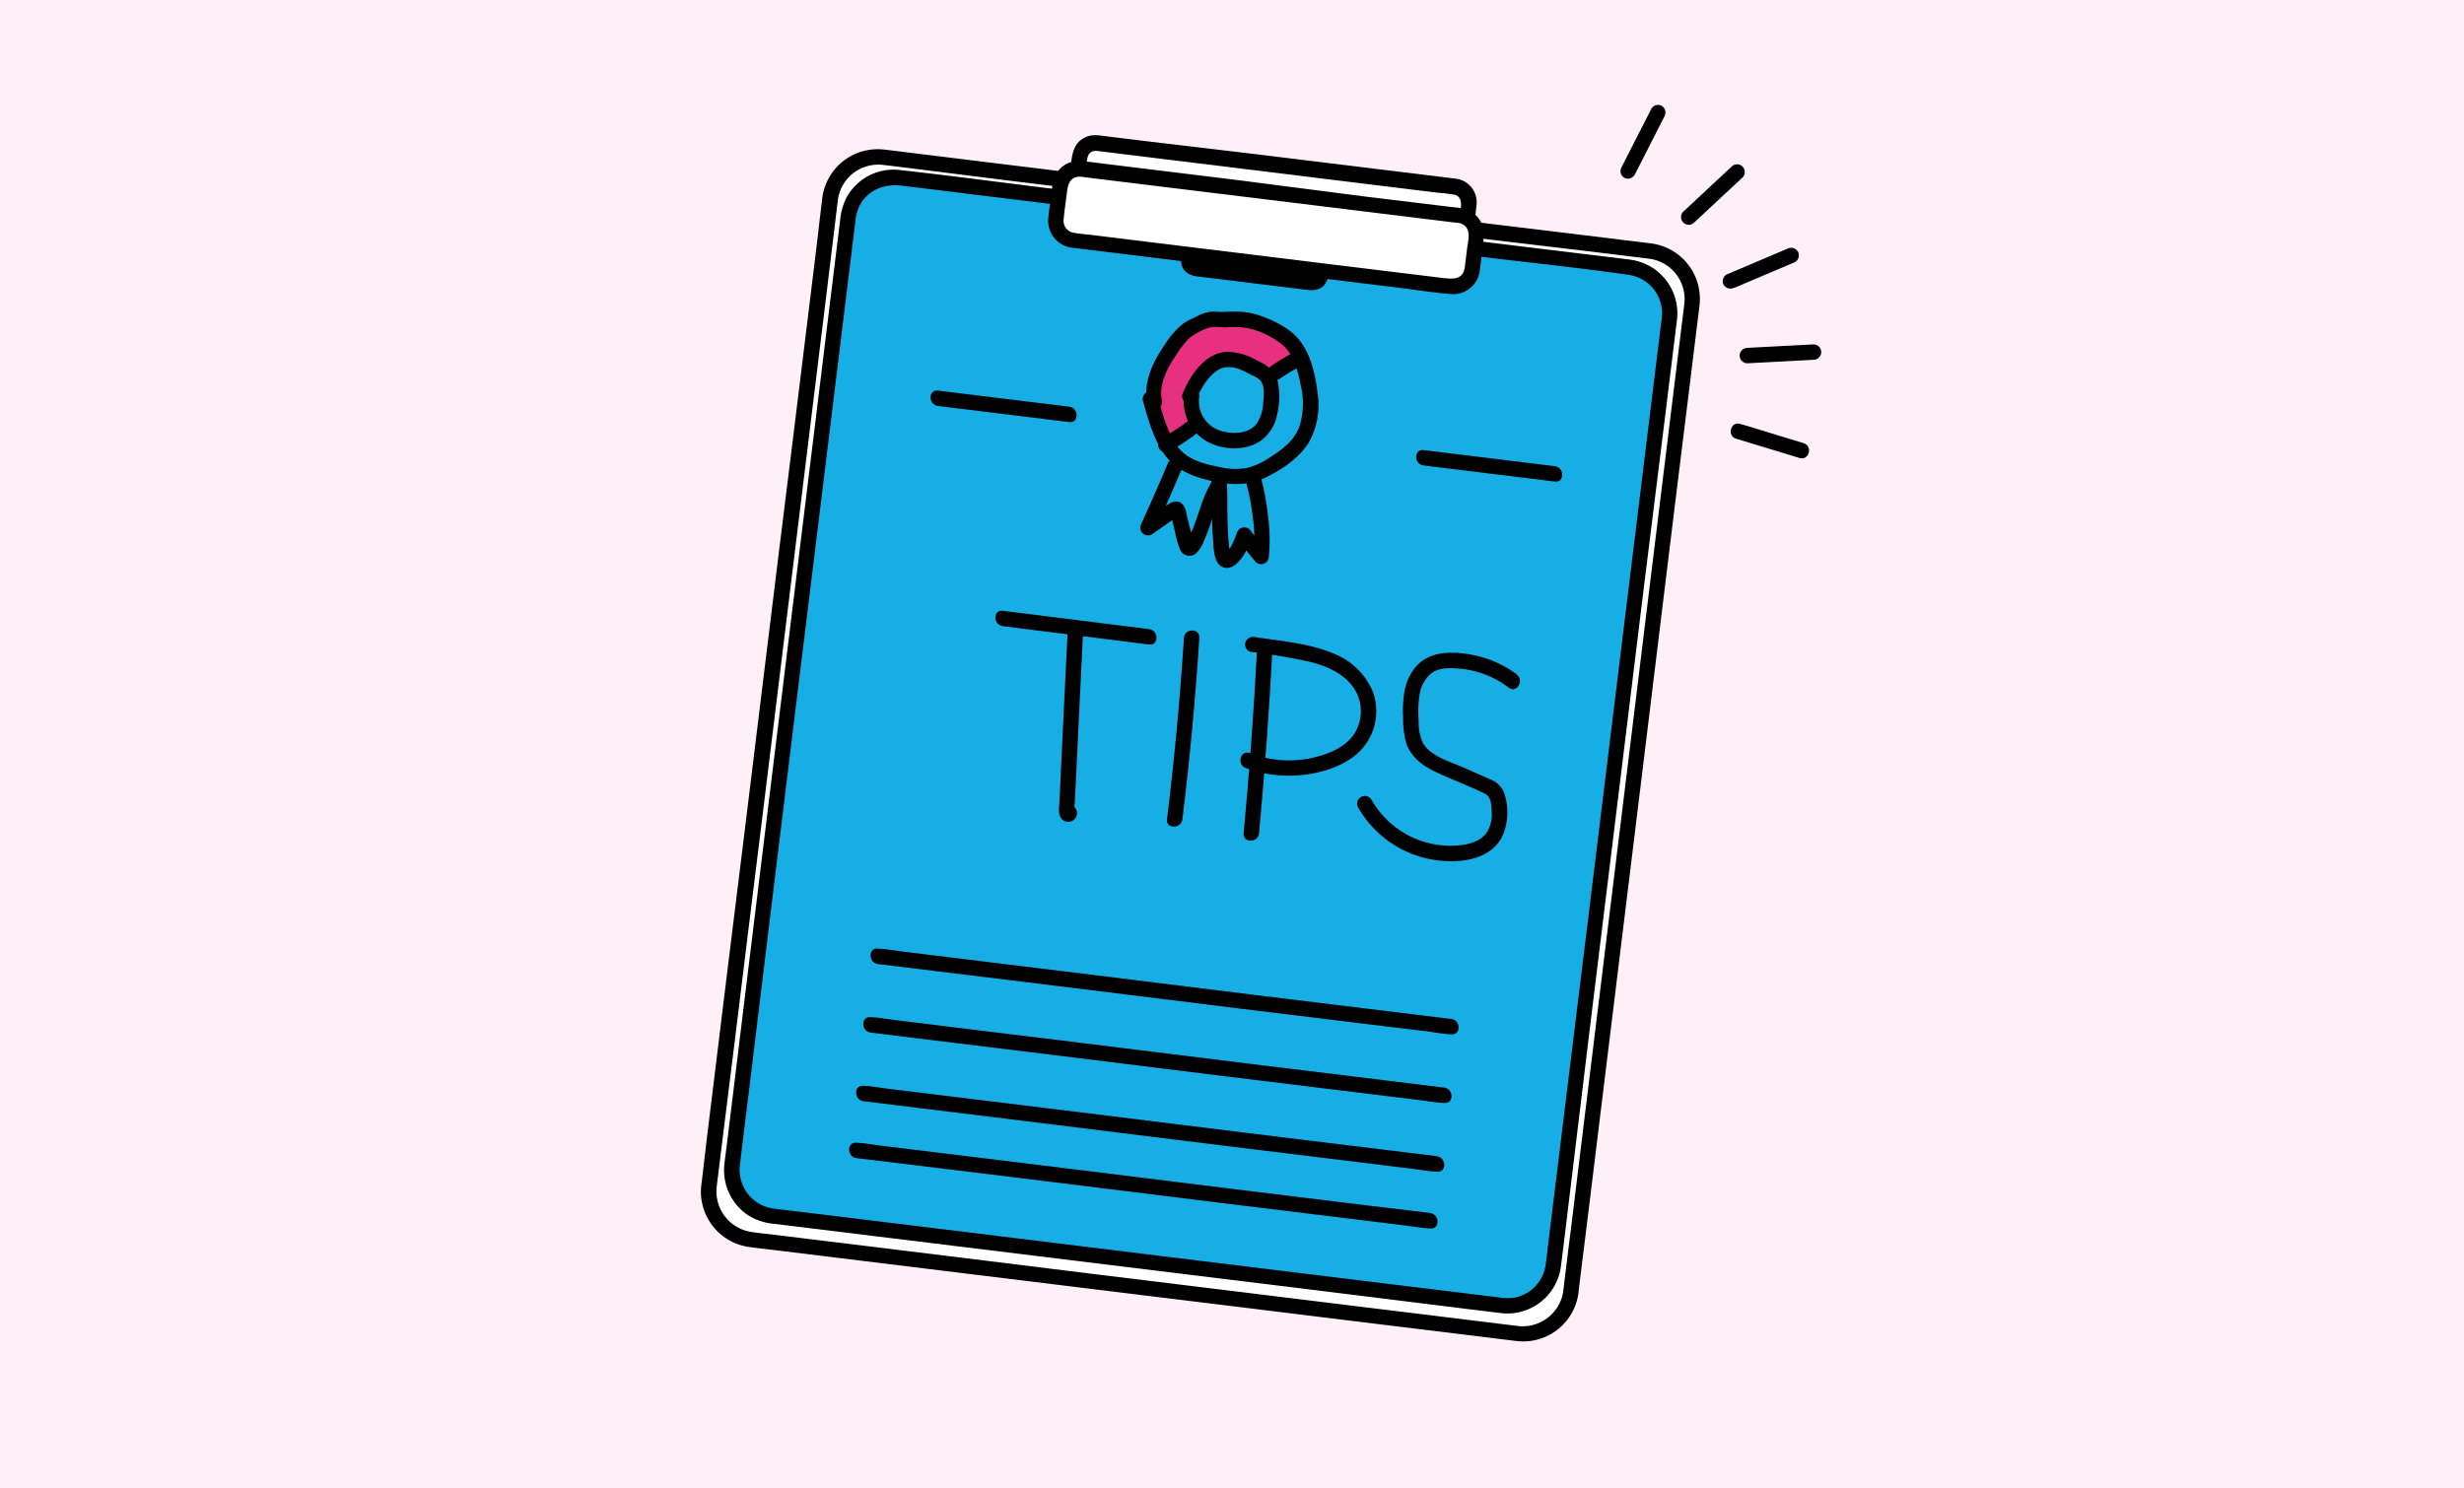
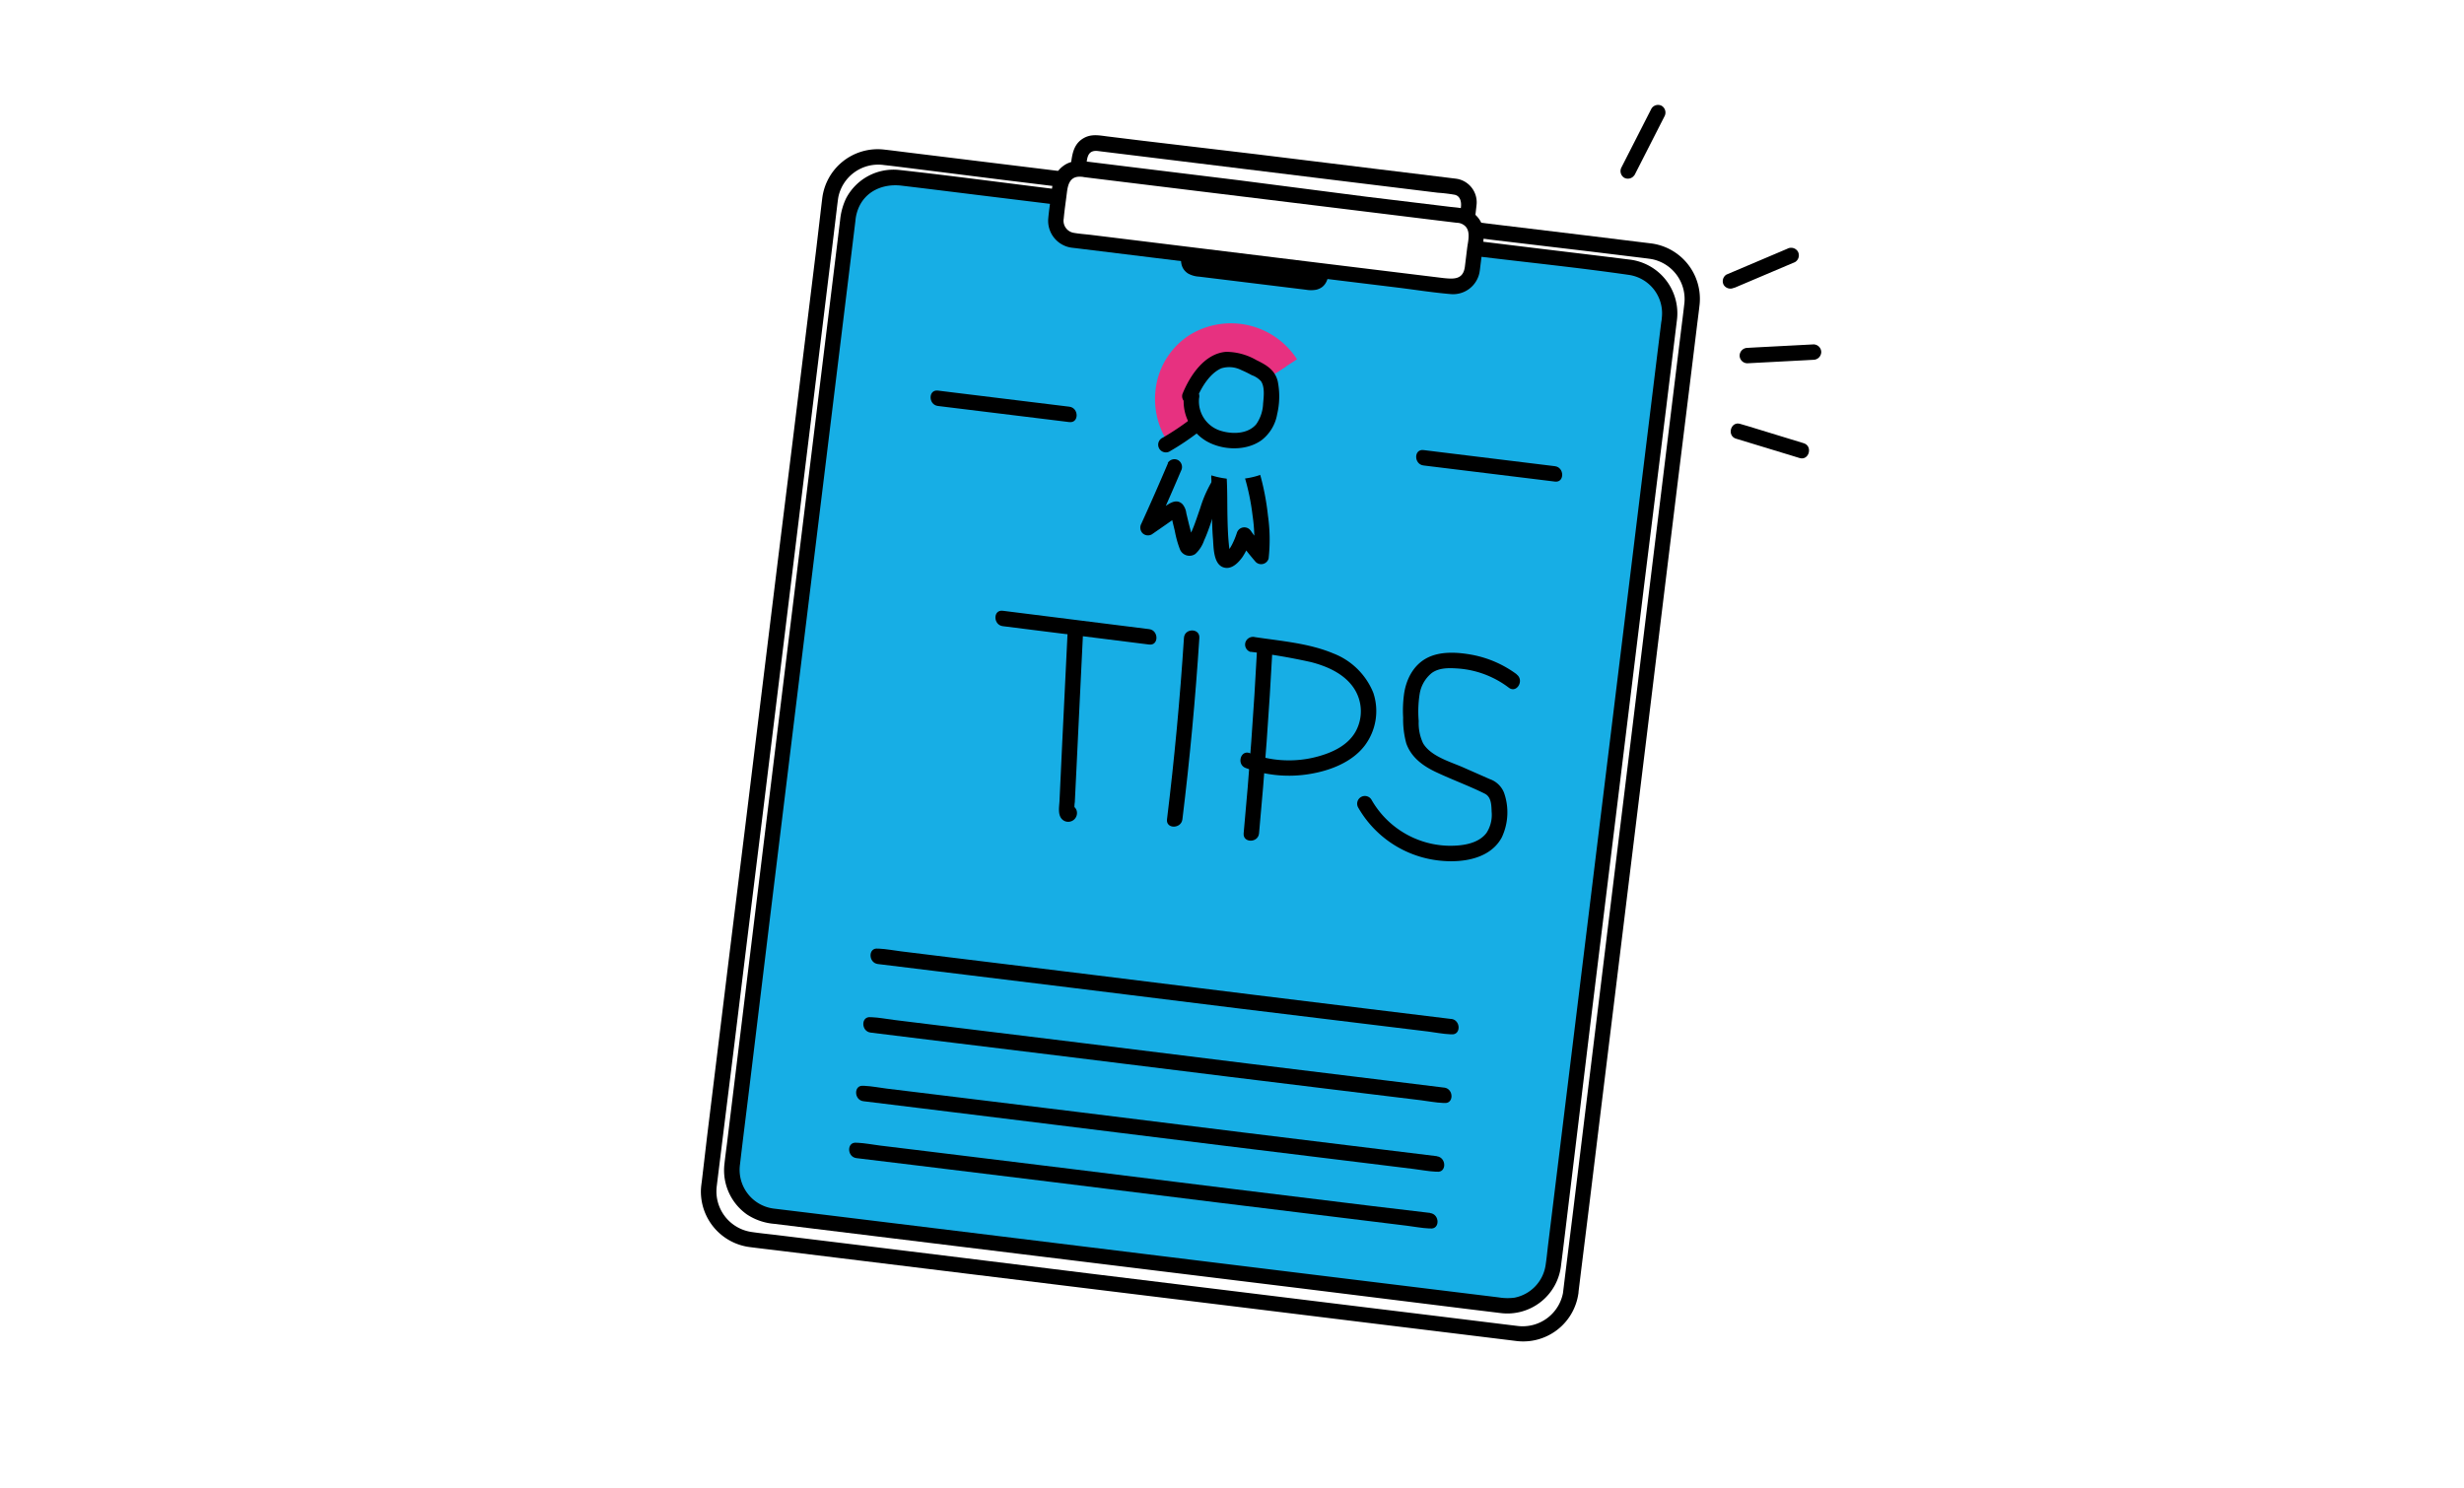
<svg xmlns="http://www.w3.org/2000/svg" id="Layer_1" data-name="Layer 1" viewBox="0 0 480 290">
  <defs>
    <style>.cls-1{fill:#ffeff6;}.cls-2{fill:#fff;}.cls-3{fill:#17aee5;}.cls-4{fill:#e73180;}</style>
  </defs>
  <title>Blog </title>
-   <rect class="cls-1" width="480" height="290" />
  <line class="cls-2" x1="338.62" y1="84.03" x2="350.93" y2="87.79" />
  <path d="M338.22,85.48,349,88.76l1.56.48c1.85.57,2.65-2.33.8-2.89l-10.75-3.29L339,82.59c-1.85-.57-2.65,2.33-.8,2.89Z" />
  <line class="cls-2" x1="340.43" y1="69.28" x2="353.29" y2="68.6" />
  <path d="M340.43,70.78l11.24-.59,1.62-.09a1.54,1.54,0,0,0,1.5-1.5,1.52,1.52,0,0,0-1.5-1.5L342,67.69l-1.61.09a1.53,1.53,0,0,0-1.5,1.5,1.51,1.51,0,0,0,1.5,1.5Z" />
  <line class="cls-2" x1="337.08" y1="54.8" x2="348.93" y2="49.76" />
  <path d="M337.84,56.09l10.37-4.4,1.48-.63a1.53,1.53,0,0,0,.54-2.06,1.55,1.55,0,0,0-2.06-.53l-10.37,4.4-1.48.63a1.52,1.52,0,0,0-.54,2,1.54,1.54,0,0,0,2.06.54Z" />
  <line class="cls-2" x1="328.98" y1="42.33" x2="338.4" y2="33.55" />
-   <path d="M330,43.39l8.27-7.71,1.15-1.07a1.5,1.5,0,1,0-2.12-2.12l-8.27,7.71-1.15,1.07A1.5,1.5,0,0,0,330,43.39Z" />
  <line class="cls-2" x1="317.11" y1="33.39" x2="322.95" y2="21.91" />
  <path d="M318.4,34.15l5.13-10.07.72-1.41a1.54,1.54,0,0,0-.54-2.05,1.51,1.51,0,0,0-2,.54l-5.13,10.06-.72,1.41a1.53,1.53,0,0,0,.54,2,1.51,1.51,0,0,0,2-.53Z" />
  <rect class="cls-2" x="127.63" y="60.65" width="212.46" height="169.15" rx="9.28" transform="translate(61.27 359.68) rotate(-83.01)" />
  <path d="M304.57,251.34a8,8,0,0,1-9,7l-2.14-.26-11.7-1.44-19.14-2.34-23.95-2.94-25.75-3.15L188,245.13l-21.34-2.62-14.82-1.81c-1.83-.23-3.88-.42-5.61-.69a8,8,0,0,1-6.6-8.92c.07-.58.14-1.14.21-1.71L141,220l2-16.06,2.56-20.9,3-24.25,3.15-25.7,3.13-25.57,2.93-23.89,2.49-20.3,1.86-15.22,1-8.31c.07-.54.14-1.14.22-1.53a7.93,7.93,0,0,1,8.88-6.11c2.38.26,4.76.58,7.13.87l15.91,2,22,2.7,25.19,3.09,25.65,3.14,23.44,2.87L309.77,49l10.4,1.27c.62.08,1.34.16,1.8.26a7.93,7.93,0,0,1,6.12,8.86c-.21,1.88-.46,3.77-.69,5.65l-1.61,13.11-2.3,18.77-2.81,22.91L317.6,145l-3.17,25.84-3.06,25L308.65,218l-2.19,17.9L305,247.64l-.5,4.1c-.23,1.91,2.77,1.89,3,0l.55-4.5L309.57,235l2.25-18.4,2.79-22.74,3.09-25.23,3.21-26.22L324,117.06l2.77-22.63L329.05,76l1.5-12.25c.18-1.5.39-3,.55-4.5a10.89,10.89,0,0,0-9.59-11.84l-1.64-.2-11-1.35L290,43.58l-23.94-2.94-26-3.18-25.35-3.11L193,31.69l-15.15-1.86c-1.94-.23-3.89-.5-5.83-.71a10.89,10.89,0,0,0-11.85,9.58l-.15,1.23L159,48.61l-1.92,15.65-2.56,20.85-3,24.18-3.19,26-3.17,25.87-3,24.23-2.54,20.73-1.89,15.41-1,8.53c-.07.53-.15,1.07-.18,1.61A10.9,10.9,0,0,0,146.22,243c2,.26,4.06.49,6.09.74l15.42,1.89,21.86,2.68,25.28,3.1,26.06,3.19,23.84,2.93,18.66,2.28,10.76,1.32c.49.06,1,.13,1.48.18a10.85,10.85,0,0,0,11.79-9.18,1.57,1.57,0,0,0-1-1.85A1.51,1.51,0,0,0,304.57,251.34Z" />
  <path class="cls-3" d="M287.21,48.37l30.31,3.71a8.89,8.89,0,0,1,7.7,9.92L302.59,246.61a8.87,8.87,0,0,1-9.86,7.76L150.38,236.93a8.89,8.89,0,0,1-7.7-9.92L165.31,42.4a8.87,8.87,0,0,1,9.86-7.76l30.71,3.76" />
  <path d="M287.21,49.87c10.05,1.23,20.15,2.25,30.17,3.7A7.56,7.56,0,0,1,323.72,62c0,.28-.07.57-.11.85l-.78,6.34-3.36,27.43-4.86,39.67-5.3,43.28-4.69,38.19-3,24.42c-.18,1.44-.31,2.9-.53,4.33a7.59,7.59,0,0,1-6.07,6.33,10.53,10.53,0,0,1-3.07-.06L270.9,250.2l-39.09-4.79-42.53-5.22-31.38-3.84-7-.85a7.61,7.61,0,0,1-6.74-8.66c.58-5,1.22-10,1.83-15l4-32.93,5.14-42,5.21-42.44,4.19-34.19,2.11-17.25a8.17,8.17,0,0,1,.51-2.26c1.34-3.5,4.81-5,8.36-4.61,5.63.67,11.27,1.38,16.9,2.07l13.38,1.64c1.91.23,1.89-2.77,0-3-10.19-1.25-20.38-2.62-30.58-3.75a10.43,10.43,0,0,0-10.41,5.57,12.74,12.74,0,0,0-1.14,4.18l-.7,5.73-3.31,27-4.89,39.84-5.38,43.89-4.75,38.8-3,24.58c-.18,1.4-.37,2.8-.52,4.21a10.52,10.52,0,0,0,4.41,9.71,11.32,11.32,0,0,0,5.28,1.82l20.41,2.5,39.51,4.84,43,5.27L285.5,255l6.79.83a10.52,10.52,0,0,0,11.81-9.28c.61-4.77,1.17-9.54,1.75-14.3l4-33.05,5.2-42.4,5.28-43.14L324.6,79.3c.68-5.61,1.38-11.22,2.06-16.83a10.54,10.54,0,0,0-9.35-11.91c-5.47-.69-10.95-1.34-16.42-2l-13.68-1.67c-1.91-.24-1.89,2.77,0,3Z" />
  <rect class="cls-2" x="239.93" y="1.57" width="15.47" height="76.43" rx="3.09" transform="translate(178.05 280.77) rotate(-83.01)" />
  <path d="M283.59,48.64c-.37,2-2.2,1.57-3.68,1.39l-6-.74-20.54-2.51L214,42c-1.06-.13-2.4-.06-3-.87s-.09-3,0-4l.67-5.43c.16-1.27.41-2.42,2.09-2.29l.81.1,5.15.63,43,5.28,17.38,2.13a30.63,30.63,0,0,1,3.3.4c1.06.25,1.33,1.34,1.19,2.47L284,45.41,283.53,49c-.23,1.91,2.77,1.89,3,0,.37-3,.78-6,1.1-9a4.64,4.64,0,0,0-3.76-5.15c-.36-.06-.72-.09-1.08-.14l-14.26-1.74-23.88-2.93L222.5,27.41l-6.77-.83c-1.59-.2-3.12-.53-4.62.33-1.85,1.05-2.21,2.88-2.45,4.79L208,37.5c-.19,1.56-.55,3.11.16,4.6A4.78,4.78,0,0,0,212,44.71c4.06.51,8.11,1,12.17,1.49l23.4,2.87,22.92,2.8c3.67.45,7.36,1.07,11.05,1.36a4.64,4.64,0,0,0,4.92-3.79C286.81,47.55,283.92,46.74,283.59,48.64Z" />
  <path class="cls-2" d="M257.49,52.34l-.16,1.29a1.73,1.73,0,0,1-2,1.43l-22.31-2.73a1.73,1.73,0,0,1-1.56-1.87l.16-1.28" />
  <path d="M256,52.34a10.26,10.26,0,0,1-.15,1.16,4.37,4.37,0,0,1-.56.06c-.39,0-.8-.1-1.19-.15l-5.65-.69-13.52-1.66a7,7,0,0,1-1.72-.21c-.17-.08-.13.06-.23-.2s.13-1.09.18-1.47c.23-1.92-2.77-1.9-3,0-.2,1.58-.24,3.11,1.28,4.11a5,5,0,0,0,2.16.61l5.8.71,15,1.84a5.65,5.65,0,0,0,2,0c2.08-.49,2.38-2.34,2.6-4.14s-2.77-1.89-3,0Z" />
  <rect class="cls-2" x="239.63" y="3.49" width="14.03" height="81.69" rx="3.71" transform="translate(172.63 283.75) rotate(-83.01)" />
  <path d="M285.33,52.18c-.4,2.39-2.34,2.17-4.12,2l-5.89-.72-20.68-2.53-42.06-5.16c-1.17-.14-2.38-.21-3.53-.43a2.38,2.38,0,0,1-1.83-2.75c.15-1.68.41-3.36.61-5s.59-3.33,2.81-3.15c.23,0,.45.06.67.09l4.88.6,43.73,5.35,19.29,2.37,4.62.56a2.35,2.35,0,0,1,1.3.41c1.5,1,.85,3.12.67,4.6l-.52,4.25c-.23,1.91,2.77,1.89,3,0l.58-4.71c.25-2,.45-3.93-1-5.64s-3.27-1.81-5.2-2l-16.53-2L241.2,35.1,219,32.38l-6.56-.81c-1.87-.22-3.61-.48-5.29.75-1.85,1.34-2.09,3.32-2.34,5.39-.2,1.64-.47,3.28-.61,4.92a5.28,5.28,0,0,0,4.74,5.65l.77.09,14.57,1.79,24.48,3L272,56c3.53.43,7.06,1,10.6,1.3A5.24,5.24,0,0,0,288.23,53C288.55,51.09,285.65,50.28,285.33,52.18Z" />
  <line class="cls-2" x1="279.93" y1="226.77" x2="168.2" y2="213.08" />
  <path d="M279.93,225.27l-11.12-1.36-26.69-3.27-32.29-4-27.91-3.42-9.19-1.12c-1.43-.18-2.9-.47-4.34-.54l-.19,0c-1.91-.23-1.89,2.77,0,3l11.12,1.36L206,219.21l32.29,4,27.91,3.42,9.18,1.13c1.44.17,2.91.47,4.35.53l.19,0c1.91.24,1.89-2.76,0-3Z" />
  <line class="cls-2" x1="281.33" y1="213.41" x2="169.61" y2="199.71" />
  <path d="M281.33,211.91l-11.11-1.37-26.7-3.27-32.29-4-27.9-3.42-9.19-1.13c-1.43-.18-2.91-.47-4.35-.53l-.18,0c-1.92-.23-1.9,2.77,0,3l11.11,1.37,26.7,3.27,32.29,4,27.9,3.42,9.19,1.12c1.43.18,2.9.47,4.35.53l.18,0c1.92.23,1.9-2.77,0-3Z" />
  <line class="cls-2" x1="282.74" y1="200.04" x2="171.01" y2="186.35" />
  <path d="M282.74,198.54l-11.12-1.36-26.69-3.27-32.29-4-27.91-3.42-9.19-1.13c-1.43-.17-2.9-.47-4.34-.53l-.19,0c-1.91-.24-1.89,2.76,0,3l11.12,1.36,26.69,3.27,32.29,4L269,199.86l9.19,1.12c1.43.18,2.9.48,4.34.54l.19,0c1.91.23,1.89-2.77,0-3Z" />
  <line class="cls-2" x1="278.57" y1="237.82" x2="166.85" y2="224.13" />
  <path d="M278.57,236.32,267.46,235l-26.7-3.27-32.29-4-27.9-3.42-9.19-1.12c-1.43-.18-2.9-.47-4.35-.54l-.18,0c-1.92-.23-1.9,2.77,0,3L178,227l26.7,3.27,32.29,4,27.9,3.42,9.19,1.13c1.43.17,2.9.47,4.35.53l.18,0c1.92.24,1.9-2.76,0-3Z" />
  <line class="cls-2" x1="302.9" y1="92.33" x2="277.31" y2="89.19" />
  <path d="M302.9,90.83l-22.44-2.75-3.15-.39c-1.92-.23-1.9,2.77,0,3l22.43,2.75,3.16.39c1.91.24,1.89-2.77,0-3Z" />
  <line class="cls-2" x1="208.31" y1="80.74" x2="182.71" y2="77.6" />
  <path d="M208.31,79.24l-22.44-2.75-3.16-.39c-1.91-.23-1.89,2.77,0,3l22.44,2.75,3.16.39c1.91.23,1.89-2.77,0-3Z" />
  <path d="M195.34,122l28.52,3.58c1.91.24,1.89-2.77,0-3L195.34,119c-1.91-.24-1.89,2.76,0,3Z" />
  <path d="M208,122.69l-1.09,22.37L206.4,156c-.06,1.3-.49,3.21.95,3.95a1.71,1.71,0,0,0,2.39-2,1.53,1.53,0,0,0-1.45-1.1h-.13c-1.93-.05-1.93,2.95,0,3h.13l-1.45-1.1,0-.5,1.05-1-.15,0,1.15.15-.2-.15.69.9a5.83,5.83,0,0,1,0-1.86l.11-2.24.22-4.47.43-8.95.87-17.89c.09-1.93-2.91-1.93-3,0Z" />
  <path d="M230.64,124.28q-1.14,17.72-3.3,35.35c-.24,1.92,2.77,1.9,3,0q2.16-17.62,3.3-35.35c.12-1.93-2.88-1.92-3,0Z" />
  <path d="M244.88,126.52q-.94,17.94-2.61,35.84c-.18,1.92,2.83,1.91,3,0q1.66-17.9,2.61-35.84c.1-1.93-2.9-1.92-3,0Z" />
  <path d="M243.65,127a118.63,118.63,0,0,1,11.73,2c3.15.81,6.46,2.26,8.34,5.05a8.15,8.15,0,0,1,.37,8.47c-1.67,3-5.2,4.4-8.4,5.13a21.37,21.37,0,0,1-12.23-.91c-1.81-.68-2.59,2.22-.8,2.89a24.41,24.41,0,0,0,12.67,1.14c3.87-.66,8.09-2.29,10.54-5.52a11.19,11.19,0,0,0,1.66-10.26,13.71,13.71,0,0,0-7.8-7.68c-4.77-2-10.19-2.41-15.28-3.18a1.55,1.55,0,0,0-1.84,1.05,1.5,1.5,0,0,0,1,1.84Z" />
  <path d="M295.45,131.37a21.15,21.15,0,0,0-8.64-3.78c-2.87-.53-6.29-.77-8.94.67s-4,4.29-4.37,7.09a23.75,23.75,0,0,0-.16,4.46,17.6,17.6,0,0,0,.62,5.06c1,2.77,3.31,4.41,5.86,5.6,3.1,1.46,6.35,2.64,9.41,4.16,1.29.64,1.3,2.21,1.35,3.53a6.47,6.47,0,0,1-1,4.12c-1.66,2.21-5,2.57-7.59,2.5a17.75,17.75,0,0,1-14.81-8.95,1.5,1.5,0,0,0-2.59,1.52,20.75,20.75,0,0,0,12.7,9.75c4.92,1.31,12.51,1.21,15.27-3.95a11.5,11.5,0,0,0,.44-8.68,4.61,4.61,0,0,0-2.79-2.67l-5.15-2.27c-2.54-1.12-6.34-2.16-7.84-4.72a9.24,9.24,0,0,1-.85-4.32,21.79,21.79,0,0,1,.18-5.23,6.6,6.6,0,0,1,2.36-4.13c1.37-1,3.17-1,4.78-.9A18.56,18.56,0,0,1,293.94,134c1.55,1.14,3.05-1.46,1.51-2.59Z" />
  <path class="cls-3" d="M237.89,90.51a13,13,0,0,1-8.16-5.58l3.34-2.17A8.7,8.7,0,0,0,245,85.47a8.22,8.22,0,0,0,3.59-5.36,8.81,8.81,0,0,0-1.34-6.56l3.34-2.17a12.79,12.79,0,0,1,1.93,9.53,12.08,12.08,0,0,1-5.31,7.91,12.3,12.3,0,0,1-9.31,1.69" />
  <path class="cls-4" d="M229.73,84.93a12.81,12.81,0,0,1-1.93-9.52,12.09,12.09,0,0,1,5.31-7.91,12.73,12.73,0,0,1,17.47,3.88l-3.34,2.17a8.7,8.7,0,0,0-11.92-2.7,8.18,8.18,0,0,0-3.58,5.36,8.81,8.81,0,0,0,1.33,6.55Z" />
-   <path class="cls-3" d="M231.75,77.15c1-2.49,3.28-5.89,5.8-6.84s5.23.54,7.66,1.74a4.41,4.41,0,0,1,1.45,1,5,5,0,0,1,1,3.08,17.44,17.44,0,0,1-.22,3.61A8.09,8.09,0,0,1,246,83.5c-1.7,2.16-4.84,2.7-7.54,2.13a9.31,9.31,0,0,1-2.7-1,7.48,7.48,0,0,1-3.57-7.5" />
  <path d="M233.19,77.55c.87-2.13,2.53-4.84,4.74-5.79a5.19,5.19,0,0,1,3.86.33,22.37,22.37,0,0,1,2.05,1,4.48,4.48,0,0,1,1.79,1.16c.8,1.12.55,3.1.43,4.38a7.53,7.53,0,0,1-1.32,4c-1.65,2-4.78,2-7.05,1.27a6,6,0,0,1-4.1-6.34,1.54,1.54,0,0,0-1.05-1.84,1.5,1.5,0,0,0-1.84,1A9,9,0,0,0,235,85.94c3.15,1.82,7.78,2,10.79-.2a8.12,8.12,0,0,0,3-5,15.14,15.14,0,0,0,.12-6.46c-.55-2.22-2.23-3.18-4.14-4.11a11.91,11.91,0,0,0-5.91-1.62c-4.23.32-7.08,4.67-8.52,8.24a1.51,1.51,0,0,0,1,1.84,1.52,1.52,0,0,0,1.84-1Z" />
  <path class="cls-3" d="M228.83,91q-2.54,5.94-5.2,11.82l4.91-3.45c.19-.12.4-.26.61-.18s.31.35.37.58q.72,3.2,1.61,6.36c.08.3.23.66.54.71s.55-.25.71-.51c2.54-4.2,3-9.53,6.06-13.36" />
  <path d="M227.53,90.24q-2.52,5.94-5.2,11.82a1.56,1.56,0,0,0,.24,1.82,1.51,1.51,0,0,0,1.82.23L227,102.3l1.17-.82.64-.45c.15-.1.73-.32.37-.34l-.75-.21.14.1L228,100a6.38,6.38,0,0,1,.39,1.5c.15.66.32,1.31.48,2a19.62,19.62,0,0,0,1,3.56,2,2,0,0,0,3,.86,6.38,6.38,0,0,0,1.69-2.61c1.7-3.68,2.34-8,4.89-11.29a1.55,1.55,0,0,0,0-2.12,1.5,1.5,0,0,0-2.12,0A23.71,23.71,0,0,0,233.81,99c-.42,1.19-.81,2.39-1.26,3.56-.23.58-.47,1.15-.75,1.71-.15.3-.51,1.18-.71,1.27l.76-.2h.05l.66.39a6.22,6.22,0,0,1-.4-1.5c-.19-.7-.37-1.41-.55-2.11L231.1,100a3.34,3.34,0,0,0-.74-1.76c-1.27-1.27-2.76,0-3.87.76l-3.62,2.54,2,2q2.67-5.86,5.2-11.81a1.55,1.55,0,0,0-.54-2.06,1.52,1.52,0,0,0-2.05.54Z" />
  <path class="cls-3" d="M243.9,92.49c1.24,4,2.35,11.76,1.75,15.92a48.74,48.74,0,0,1-3.28-4.19c-.6,1.7-1.26,3.49-2.68,4.61a1,1,0,0,1-.93.27,1.1,1.1,0,0,1-.52-.78c-.86-3-.61-12.22-.81-15.29" />
  <path d="M242.45,92.89A44.63,44.63,0,0,1,244,100.4a32.53,32.53,0,0,1,.24,7.61l2.5-.66c-1.08-1.25-2.1-2.54-3.05-3.89a1.52,1.52,0,0,0-2.74.36,15.62,15.62,0,0,1-.94,2.28c-.27.5-.77,1.47-1.38,1.6h.8c.3.47.41.57.31.31l-.06-.2c0-.1-.05-.2-.07-.3s-.1-.49-.14-.75-.11-1-.15-1.46c-.12-1.49-.17-3-.2-4.48-.06-2.59,0-5.2-.16-7.79-.12-1.92-3.12-1.93-3,0,.25,4,0,8,.34,12,.12,1.64.08,4.74,1.91,5.47,1.61.63,3-.8,3.85-2a15.2,15.2,0,0,0,1.78-3.86l-2.74.36q1.65,2.33,3.52,4.49a1.51,1.51,0,0,0,2.51-.66,33.34,33.34,0,0,0-.13-8.41,49,49,0,0,0-1.62-8.31c-.56-1.84-3.46-1-2.9.8Z" />
  <path class="cls-3" d="M237.43,93a15.69,15.69,0,0,1-9.82-6.71l4-2.62A10.47,10.47,0,0,0,246,87a9.84,9.84,0,0,0,4.31-6.45,10.61,10.61,0,0,0-1.6-7.9l4-2.61A15.41,15.41,0,0,1,255,81.47,14.55,14.55,0,0,1,248.64,91a14.78,14.78,0,0,1-11.21,2" />
  <path class="cls-4" d="M227.61,86.32a15.42,15.42,0,0,1-2.33-11.47,14.57,14.57,0,0,1,6.39-9.53,15.34,15.34,0,0,1,21,4.68l-4,2.61a10.49,10.49,0,0,0-14.35-3.26A9.9,9.9,0,0,0,230,75.81a10.59,10.59,0,0,0,1.61,7.89Z" />
-   <path d="M249.18,73.88a34.12,34.12,0,0,1,4-2.41,1.5,1.5,0,0,0-1.51-2.59,34.25,34.25,0,0,0-4,2.41,1.64,1.64,0,0,0-.69.9,1.56,1.56,0,0,0,.15,1.16,1.5,1.5,0,0,0,.9.68,1.47,1.47,0,0,0,1.16-.15Z" />
  <path d="M228,87.86a49.64,49.64,0,0,0,5.39-3.61,1.59,1.59,0,0,0,.69-.9,1.5,1.5,0,0,0-1-1.84,1.46,1.46,0,0,0-1.16.15,50.26,50.26,0,0,1-5.4,3.61A1.5,1.5,0,1,0,228,87.86Z" />
-   <path d="M226.33,78c-.58-3.18,1-6.2,2.75-8.75A19.49,19.49,0,0,1,231.55,66a11.88,11.88,0,0,1,3.53-2c1.18-.54,2.58-.2,3.86-.23a15.8,15.8,0,0,1,4.23.19,16.27,16.27,0,0,1,6.9,3.43c2,1.89,2.76,4.93,3.29,7.54a15.36,15.36,0,0,1-.21,8.13c-1,2.8-3.39,4.56-5.8,6.08a14,14,0,0,1-4.3,2,12.61,12.61,0,0,1-5.19-.09c-3.23-.62-6.73-1.44-8.67-4.33s-2.79-6.3-3.66-9.5a1.51,1.51,0,0,0-2.9.8c.94,3.43,2,7.21,4,10.21s5.13,4.43,8.62,5.3c3.92,1,7.81,1.26,11.51-.59,3.06-1.52,6.33-3.73,8.17-6.67a15,15,0,0,0,1.73-9.78c-.39-3.26-1.18-6.9-3.09-9.64s-4.92-4.16-7.86-5.26a13.68,13.68,0,0,0-4.69-.88c-.89,0-1.78,0-2.67.05s-1.81-.13-2.7,0a7.39,7.39,0,0,0-2.53.91,20.28,20.28,0,0,0-2.5,1.28,16.55,16.55,0,0,0-3.73,4.22c-2.39,3.44-4.2,7.33-3.42,11.59.35,1.9,3.24,1.1,2.89-.79Z" />
</svg>